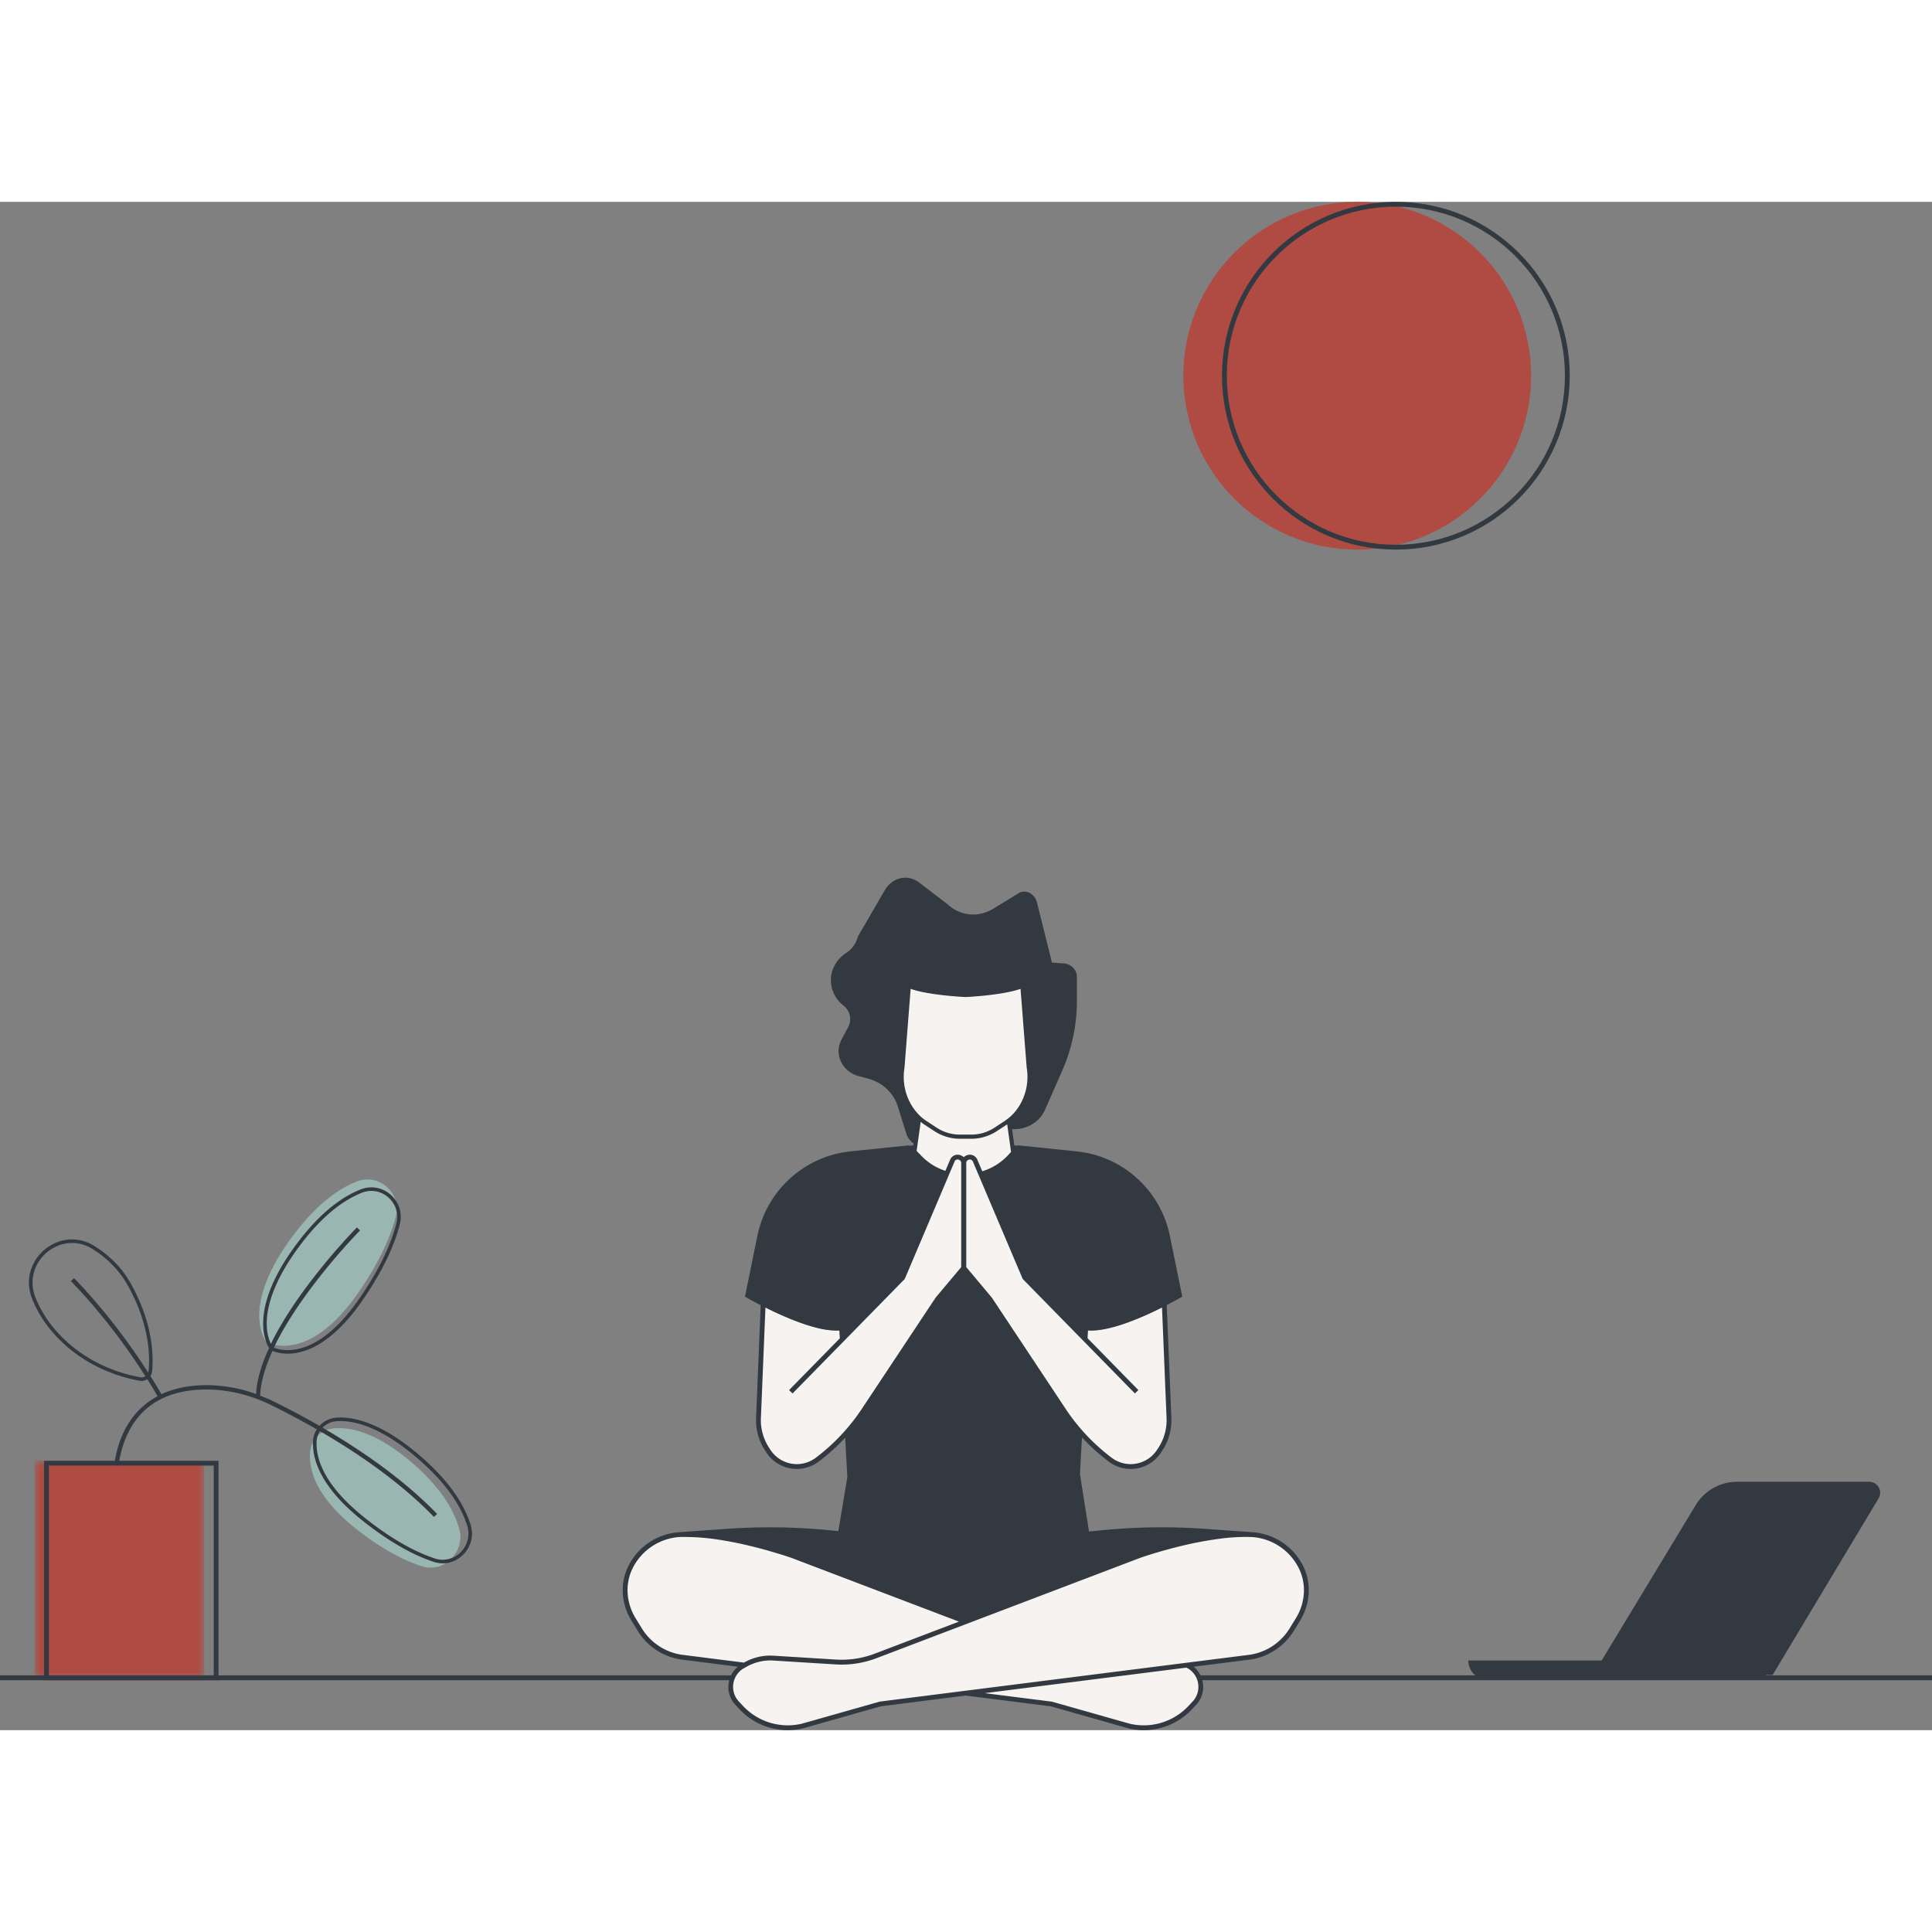
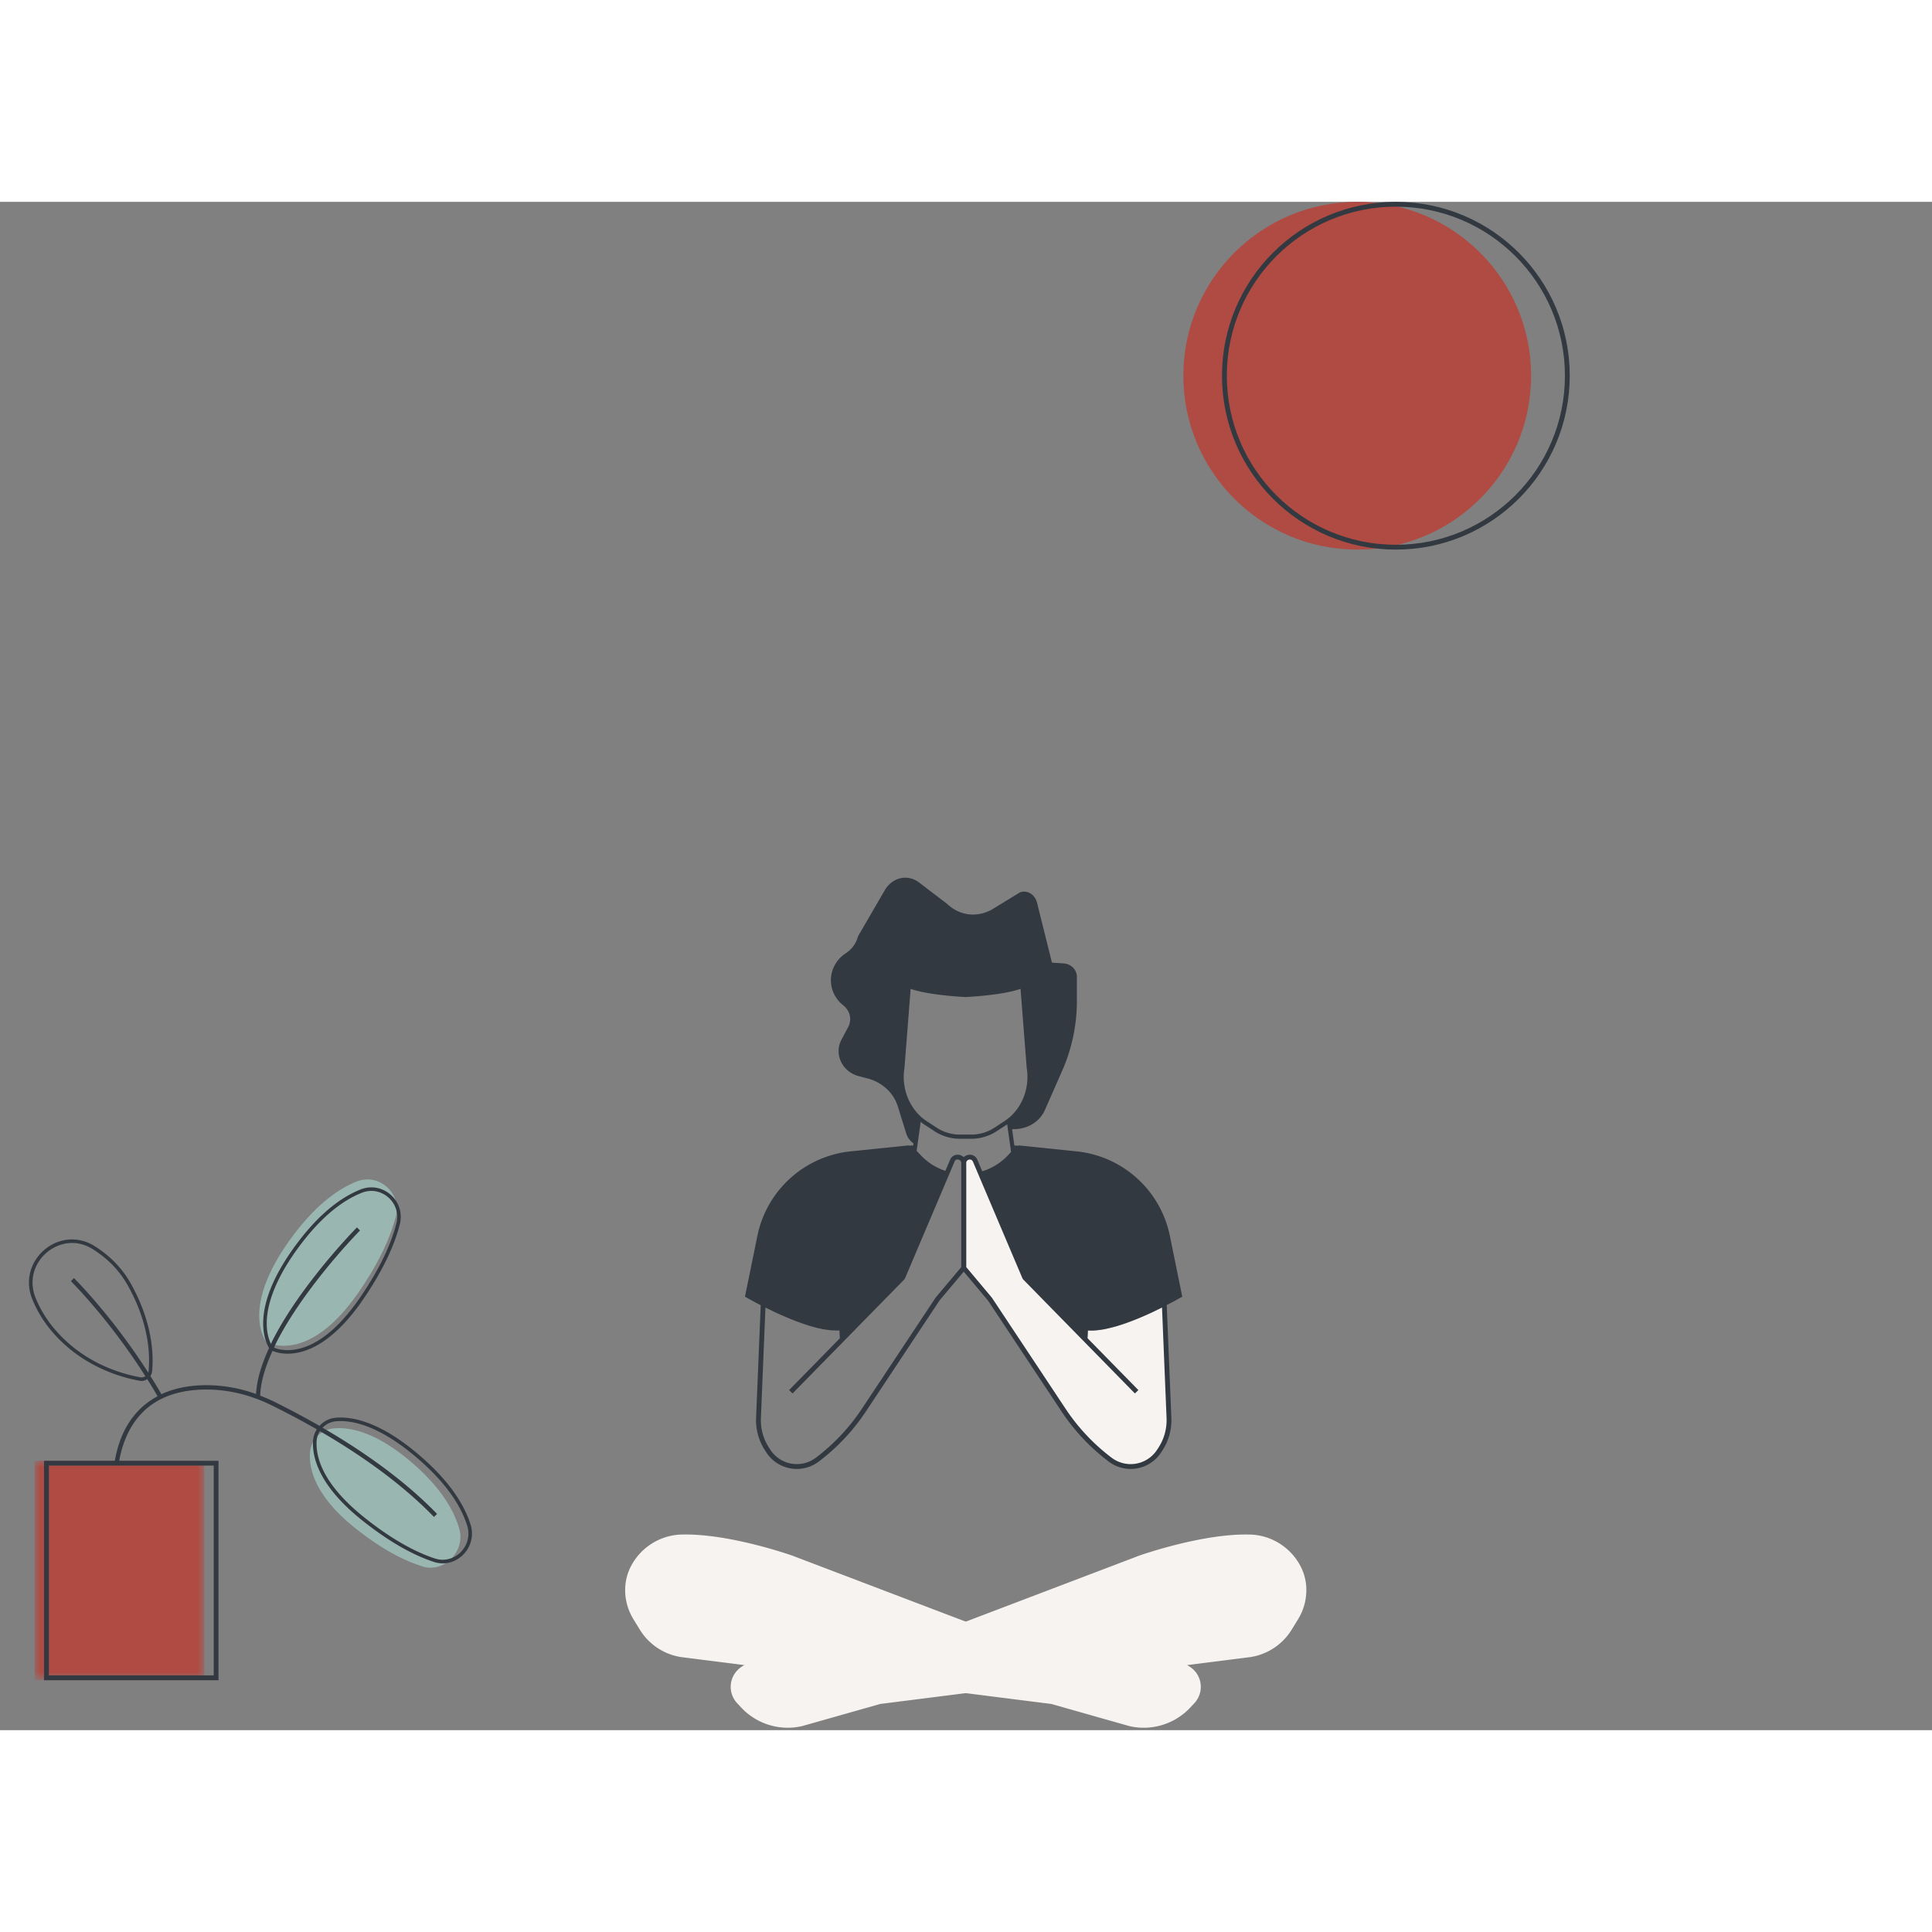
<svg xmlns="http://www.w3.org/2000/svg" aria-label="" aria-hidden="true" role="presentation" data-type="color" width="200" height="200" viewBox="20 37 160 126.569" data-bbox="20 37 160 126.569" preserveAspectRatio="xMidYMid meet">
  <rect x="20" y="37" width="160" height="126.569" fill="#808080" stroke="none" />
  <g>
    <path data-color="1" fill-rule="evenodd" clip-rule="evenodd" fill="#9AB6B1" d="M49.54 118.132c1.833-.724 3.733.953 3.245 2.881-.384 1.516-1.232 3.578-3.014 6.188-4.261 6.242-7.71 4.223-7.71 4.223s-2.355-2.824 2.324-8.969c1.923-2.527 3.714-3.754 5.155-4.323" />
    <path data-color="1" fill-rule="evenodd" clip-rule="evenodd" fill="#9AB6B1" d="M58.036 146.901c.522 1.835-1.236 3.66-3.021 3.115-1.403-.428-3.281-1.333-5.597-3.179-3.304-2.634-3.845-4.888-3.743-6.277a2.154 2.154 0 0 1 1.885-1.973c1.364-.153 3.668.247 6.839 3.076 2.224 1.985 3.227 3.794 3.637 5.238" />
    <path data-color="2" d="M146.8 51.4c0 7.953-6.447 14.4-14.4 14.4S118 59.353 118 51.4 124.447 37 132.4 37s14.4 6.447 14.4 14.4z" fill-rule="evenodd" clip-rule="evenodd" fill="#AF4B43" />
    <defs>
      <filter id="a1c08e92-658a-4c7f-a03b-5aee98af51e7_comp-l7n5tlbg" filterUnits="userSpaceOnUse" x="22.865" y="141.258" width="14.051" height="18.174">
        <feColorMatrix values="1 0 0 0 0 0 1 0 0 0 0 0 1 0 0 0 0 0 1 0" />
      </filter>
    </defs>
    <mask maskUnits="userSpaceOnUse" x="22.865" y="141.258" width="14.051" height="18.174" id="1990a24f-f9fa-48c3-a37d-3b6b68b9b230_comp-l7n5tlbg">
      <g filter="url(#a1c08e92-658a-4c7f-a03b-5aee98af51e7_comp-l7n5tlbg)">
        <path d="M22.4 159.6h36.687v-42.369H22.4V159.6z" fill-rule="evenodd" clip-rule="evenodd" fill="#FFFFFF" />
      </g>
    </mask>
    <path data-color="2" d="M22.865 159.432h14.051v-18.174H22.865v18.174z" mask="url(#1990a24f-f9fa-48c3-a37d-3b6b68b9b230_comp-l7n5tlbg)" fill-rule="evenodd" clip-rule="evenodd" fill="#AF4B43" />
    <path data-color="3" fill="#333941" d="M135.6 37c7.953 0 14.4 6.447 14.4 14.4s-6.447 14.4-14.4 14.4-14.4-6.447-14.4-14.4S127.647 37 135.6 37zm0 .4c-7.732 0-14 6.268-14 14s6.268 14 14 14 14-6.268 14-14-6.268-14-14-14z" />
-     <path data-color="3" d="M180 159.032v.4H20v-.4h160z" fill-rule="evenodd" clip-rule="evenodd" fill="#333941" />
-     <path data-color="3" fill-rule="evenodd" clip-rule="evenodd" fill="#333941" d="M143.2 159.4a1.6 1.6 0 0 1-1.6-1.6h11.041l7.792-12.871a4 4 0 0 1 3.422-1.929H174.8a.906.906 0 0 1 .777 1.372L166.8 159l-.544.002a1.594 1.594 0 0 1-1.056.398h-22z" />
    <path data-color="3" fill="#333941" d="M58.968 146.533c-.471-1.491-1.57-3.376-3.942-5.477-3.098-2.743-5.377-3.378-6.824-3.378a5 5 0 0 0-.379.015 2.06 2.06 0 0 0-1.364.675 67.71 67.71 0 0 0-3.828-2.037c-.356-.175-.72-.321-1.084-.463l.001-.038c.039-1.072.402-2.311 1.021-3.671.222.092.645.232 1.257.232 1.398 0 3.687-.745 6.273-4.534 1.782-2.61 2.63-4.672 3.013-6.188.409-1.615-.857-3.053-2.356-3.053-.291 0-.591.054-.889.172-1.442.569-3.232 1.796-5.155 4.322-4.055 5.325-2.829 8.152-2.429 8.813-.647 1.401-1.021 2.679-1.076 3.808a12.132 12.132 0 0 0-4.135-.732c-1.456.006-2.68.271-3.704.747l-.204-.353-.139-.232-.241-.396a59.93 59.93 0 0 0-.127-.205l-.202-.321a.862.862 0 0 0 .142-.382c.129-1.327.065-4.016-1.771-7.283-.783-1.393-1.862-2.385-2.993-3.092a3.5 3.5 0 0 0-1.868-.554c-2.327 0-4.324 2.427-3.284 4.97a9.735 9.735 0 0 0 1.526 2.537c2.482 2.999 5.81 3.923 7.368 4.2a.82.82 0 0 0 .155.014.849.849 0 0 0 .463-.151l.028.044.256.411.239.393.07.118.188.32.075.132c-1.41.751-2.41 1.928-3.022 3.466a9.554 9.554 0 0 0-.517 1.878h-5.865v18.174h14.451V141.26h-8.222a9.201 9.201 0 0 1 .487-1.745c1.03-2.589 3.155-4.141 6.71-4.155 1.825-.007 3.667.443 5.398 1.295a67.532 67.532 0 0 1 3.768 2.002 2.054 2.054 0 0 0-.316 1c-.063 1.42.569 3.745 4.085 6.546 2.463 1.962 4.444 2.947 5.915 3.429.253.083.504.122.747.122 1.564-.002 2.818-1.581 2.3-3.221zM42.09 129.838c.011-1.292.515-3.476 2.856-6.55 1.619-2.127 3.311-3.549 5.029-4.227.255-.1.517-.151.781-.151.647 0 1.278.314 1.687.841.414.531.55 1.186.383 1.845-.465 1.837-1.465 3.887-2.971 6.094-2.486 3.641-4.651 4.406-6.03 4.406-.549 0-.935-.122-1.134-.203.067-.141.121-.276.194-.419.705-1.394 1.653-2.873 2.785-4.397a51.904 51.904 0 0 1 2.995-3.656l.279-.309.265-.289.251-.268.204-.214.151-.156-.256-.253-.288.299-.326.348-.267.291-.139.153-.287.321a52.119 52.119 0 0 0-2.871 3.518c-1.143 1.539-2.102 3.035-2.817 4.449-.047.093-.08.18-.125.273-.156-.322-.356-.895-.349-1.746zm-10.359 4.516a.597.597 0 0 1-.103-.009c-1.665-.296-4.814-1.223-7.193-4.098a9.495 9.495 0 0 1-1.48-2.461c-.427-1.044-.321-2.166.292-3.077.616-.917 1.658-1.487 2.72-1.487.597 0 1.173.171 1.712.509 1.241.777 2.214 1.782 2.892 2.987 1.8 3.201 1.859 5.829 1.734 7.11-.004.043-.022.08-.034.12l-.018-.029-.292-.448-.152-.23a52.231 52.231 0 0 0-4.478-5.821 41.365 41.365 0 0 0-1.201-1.29l-.258.25.3.313c.299.315.596.638.89.967a51.9 51.9 0 0 1 4.447 5.781c.189.284.358.549.528.815a.567.567 0 0 1-.306.098zm5.968 7.304v17.374H24.048v-17.374h13.651zm20.67 6.916a2.124 2.124 0 0 1-1.697.883c-.219 0-.439-.036-.656-.106-1.782-.584-3.741-1.721-5.824-3.38-3.395-2.704-4.035-4.92-3.974-6.303a1.75 1.75 0 0 1 .275-.862c3.575 2.072 6.885 4.463 9.445 7.104l.258-.25-.238-.243c-2.541-2.563-5.768-4.88-9.244-6.897.291-.3.687-.498 1.131-.534.116-.009.236-.014.356-.014 1.322 0 3.545.573 6.629 3.304 1.997 1.768 3.295 3.567 3.857 5.345a2.168 2.168 0 0 1-.318 1.953z" />
    <path data-color="4" fill-rule="evenodd" clip-rule="evenodd" fill="#F6F3F0" d="M86.425 163.234l6.468-1.834 30.653-3.882a4.886 4.886 0 0 0 3.426-2.273l.523-.851c.813-1.322.935-2.988.227-4.369a4.882 4.882 0 0 0-3.999-2.648c-3.984-.183-9.393 1.743-9.393 1.743l-14.352 5.462-7.464 2.841c-1.051.4-2.175.57-3.296.501l-5.195-.322a4.164 4.164 0 0 0-2.687.775 1.98 1.98 0 0 0-.29 2.957l.333.356a5.28 5.28 0 0 0 5.046 1.544" />
    <path data-color="4" fill-rule="evenodd" clip-rule="evenodd" fill="#F6F3F0" d="M113.533 163.234l-6.468-1.834-30.652-3.882a4.886 4.886 0 0 1-3.426-2.273l-.523-.851c-.813-1.322-.935-2.988-.227-4.369a4.882 4.882 0 0 1 3.999-2.648c3.984-.183 9.393 1.743 9.393 1.743l14.352 5.462 6.541 2.489a12.47 12.47 0 0 0 5.205.792l4.21-.261a4.16 4.16 0 0 1 2.686.775 1.98 1.98 0 0 1 .29 2.957l-.333.356a5.283 5.283 0 0 1-5.047 1.544" />
-     <path data-color="4" fill="#F6F3F0" d="M99.821 116.614c0-.021.008-.038.01-.058-.051-.467-.68-.622-.927-.195l-4.128 9.729-5.191 5.297-.05-.924-.105.007c-.756.039-1.731-.161-2.882-.556l-.174-.061a23.98 23.98 0 0 1-1.848-.751 33.254 33.254 0 0 1-1.312-.632l-.378 9.21a4.38 4.38 0 0 0 .699 2.598l.113.174a2.81 2.81 0 0 0 4.05.716 16.4 16.4 0 0 0 1.886-1.695l.001.021.135-.159c.091-.096.191-.184.28-.282l-.002-.044c.532-.628 1.29-1.532 1.565-1.947l6.102-9.198 2.167-2.582-.01-.012v-8.656z" />
    <path data-color="4" fill="#F6F3F0" d="M116.447 128.462c-.433.219-.876.436-1.331.641-.639.288-1.259.542-1.848.751-1.227.435-2.262.658-3.056.616l-.105-.007-.049.904-5.172-5.277-4.128-9.729c-.247-.427-.875-.273-.927.195.002.02.01.037.01.058v8.659l-.01.012 2.166 2.582 6.102 9.198c.355.535 1.127 1.475 1.54 1.964.707.782 1.48 1.505 2.325 2.142a2.81 2.81 0 0 0 4.05-.716l.113-.174c.5-.77.745-1.68.699-2.598l-.379-9.221z" />
-     <path data-color="4" fill-rule="evenodd" clip-rule="evenodd" fill="#F6F3F0" d="M105.262 109.467c0-.264-.022-.53-.066-.805l-.525-6.726c-1.397.589-4.555.741-4.712.747-.142-.006-3.299-.158-4.696-.747l-.527 6.74a4.875 4.875 0 0 0-.064.79c0 1.32.546 2.565 1.45 3.393l-.392 2.801.505.518a5.04 5.04 0 0 0 3.635 1.533 5.03 5.03 0 0 0 3.726-1.628l.32-.344-.372-2.658c1.062-.815 1.718-2.168 1.718-3.614z" />
    <path data-color="3" fill="#333941" d="M116.886 122.643a8.803 8.803 0 0 0-7.717-7.006l-4.503-.464-.314-.032.008.022-.354-.012-.19-1.358c1.12.055 2.243-.504 2.722-1.59l1.423-3.234a14.34 14.34 0 0 0 1.223-5.785v-1.996l-.002-.068c-.035-.559-.503-1.009-1.096-1.05l-.968-.066-1.238-4.968c-.169-.679-.81-1.072-1.416-.846l-2.206 1.348c-1.162.713-2.561.637-3.608-.213l-.089-.075a1.637 1.637 0 0 1-.071-.067l-2.424-1.852c-.948-.676-2.187-.366-2.797.684l-2.203 3.795-.021.05a2.334 2.334 0 0 1-.902 1.301l-.092.063c-1.564 1.028-1.667 3.171-.207 4.327.561.444.723 1.184.397 1.795l-.546 1.021c-.649 1.216.047 2.682 1.434 3.042l.716.186c1.209.314 2.155 1.189 2.505 2.31l.704 2.258c.109.349.328.618.599.814l-.024.171-.383.013.008-.022-4.465.46-.352.036a8.809 8.809 0 0 0-7.716 7.006l-.394 1.932-.632 3.095.334.19.036.02.177.097.043.025.068.037.244.13c.13.069.266.137.402.205l-.382 9.302a4.576 4.576 0 0 0 .731 2.715l.113.174a3.01 3.01 0 0 0 4.338.767 16.909 16.909 0 0 0 3.911-4.155l6.102-9.198 2-2.381 2.013 2.399 6.088 9.18a16.91 16.91 0 0 0 3.911 4.155 3.009 3.009 0 0 0 4.338-.767l.113-.174a4.573 4.573 0 0 0 .731-2.717l-.383-9.31c.129-.065.259-.13.382-.195l.358-.192.422-.235.125-.072-1.024-5.025zm-17.074-6.524c-.3-.293-.845-.298-1.1.143l-.419.987a4.816 4.816 0 0 1-1.936-1.191l-.446-.457.338-2.411c.093.073.183.148.282.213l.842.551a3.842 3.842 0 0 0 2.109.638h.97c.742 0 1.47-.221 2.109-.638l.842-.551.009-.007.32 2.286-.264.285a4.827 4.827 0 0 1-2.122 1.317l-.424-1-.011-.022c-.255-.442-.8-.436-1.099-.143zm-4.969-6.652c0-.255.021-.511.062-.762l.002-.015.001-.015.507-6.497c1.515.532 4.399.671 4.535.677l.016.001.016-.001c.136-.007 3.019-.145 4.535-.677l.507 6.497.001.015.002.015c.041.251.062.507.062.762 0 1.285-.534 2.496-1.42 3.292a3.732 3.732 0 0 1-.313.247c-.048.035-.093.075-.143.108l-.842.551a3.503 3.503 0 0 1-1.921.582h-.97a3.505 3.505 0 0 1-1.921-.582l-.842-.551a3.839 3.839 0 0 1-.415-.315 3.963 3.963 0 0 1-.305-.303c-.724-.788-1.154-1.878-1.154-3.029zm2.649 18.27l-6.115 9.216a16.516 16.516 0 0 1-3.818 4.057 2.61 2.61 0 0 1-3.762-.665l-.113-.174-.082-.131a4.181 4.181 0 0 1-.586-2.348l.375-9.125c.365.182.732.364 1.113.536l.003.001c.639.288 1.259.542 1.848.751l.174.061c.608.208 1.162.359 1.665.452.083.016.159.023.24.035.176.026.346.048.507.057.032.002.061.001.092.002.123.005.25.014.364.009h.015l.105-.007.035.653-4.202 4.288.286.28 6.989-7.132 2.276-2.322.041-.062 4.128-9.729c.137-.234.503-.14.539.136-.001.013-.006.024-.006.038v8.609l-2.111 2.514zm18.448 12.434l-.113.174a2.61 2.61 0 0 1-3.762.665 16.516 16.516 0 0 1-3.818-4.057l-6.102-9.198-2.123-2.532v-8.609c0-.014-.006-.025-.007-.039.036-.262.368-.359.528-.148l.018.028 4.121 9.713.041.062 9.265 9.454.286-.28-4.221-4.307.035-.633.105.007a4.32 4.32 0 0 0 .49-.013c.147-.01.303-.029.462-.052.1-.015.198-.027.303-.047.182-.035.375-.082.571-.132.096-.025.187-.043.287-.071.3-.085.612-.183.94-.299l.004-.001a23.98 23.98 0 0 0 1.848-.751c.389-.175.763-.361 1.135-.547l.375 9.133a4.18 4.18 0 0 1-.668 2.48z" />
-     <path data-color="3" fill="#333941" d="M127.9 149.934a5.084 5.084 0 0 0-4.163-2.757l-3.958-.281a50.336 50.336 0 0 0-8.515.116l-1.075.106-.752-4.754.182-3.336c-.413-.489-1.185-1.429-1.54-1.964l-6.102-9.198-2.166-2.582-2.167 2.582-6.102 9.198c-.276.415-1.033 1.319-1.565 1.947l.195 3.606-.745 4.468-.733-.072a50.324 50.324 0 0 0-8.514-.116l-3.958.281a5.086 5.086 0 0 0-4.163 2.756c-.729 1.422-.628 3.161.235 4.565l.523.851a5.082 5.082 0 0 0 3.566 2.366l4.724.598a2.174 2.174 0 0 0-.208 3.156l.333.356a5.483 5.483 0 0 0 5.239 1.603l6.478-1.836 7.024-.889 7.067.895 6.439 1.828a5.486 5.486 0 0 0 5.249-1.601l.333-.356a2.173 2.173 0 0 0-.208-3.156l4.72-.597a5.088 5.088 0 0 0 3.571-2.367l.523-.851c.861-1.404.962-3.143.233-4.565zm-51.463 7.386a4.683 4.683 0 0 1-3.281-2.18l-.523-.851c-.791-1.287-.883-2.878-.219-4.173a4.684 4.684 0 0 1 3.834-2.54c.317-.014.658-.007 1.004.004.499.017 1.019.051 1.575.119 1.202.146 2.486.402 3.798.737.353.09.696.183 1.03.278l.297.087c.256.075.51.15.751.225l.103.032.129.041.247.08.054.018.321.109 13.859 5.274.36.137-.36-.137-6.975 2.654a7.704 7.704 0 0 1-3.213.488l-5.195-.322a4.353 4.353 0 0 0-2.417.574l-5.179-.654zm42.33 3.877l-.333.356a5.083 5.083 0 0 1-4.857 1.487l-6.459-1.831-5.562-.705 16.699-2.114c.083.051.171.092.25.149.871.624.994 1.875.262 2.658zm8.557-6.907l-.523.851a4.683 4.683 0 0 1-3.285 2.18l-5.175.655-.735.093-17.633 2.233-1.585.201-5.519.699-6.498 1.84a5.08 5.08 0 0 1-4.847-1.489l-.333-.356a1.78 1.78 0 0 1 .26-2.658c.079-.057.167-.098.25-.149a3.92 3.92 0 0 1 .65-.32 3.93 3.93 0 0 1 1.657-.268l5.195.322a8.1 8.1 0 0 0 3.38-.514l7.395-2.814.562-.214 13.559-5.159.32-.122.301-.102h.001l.316-.103.182-.058a39.893 39.893 0 0 1 2.112-.6 30.687 30.687 0 0 1 3.798-.737 15.68 15.68 0 0 1 2.582-.123 4.681 4.681 0 0 1 3.831 2.54c.666 1.294.574 2.884-.218 4.172z" />
  </g>
</svg>